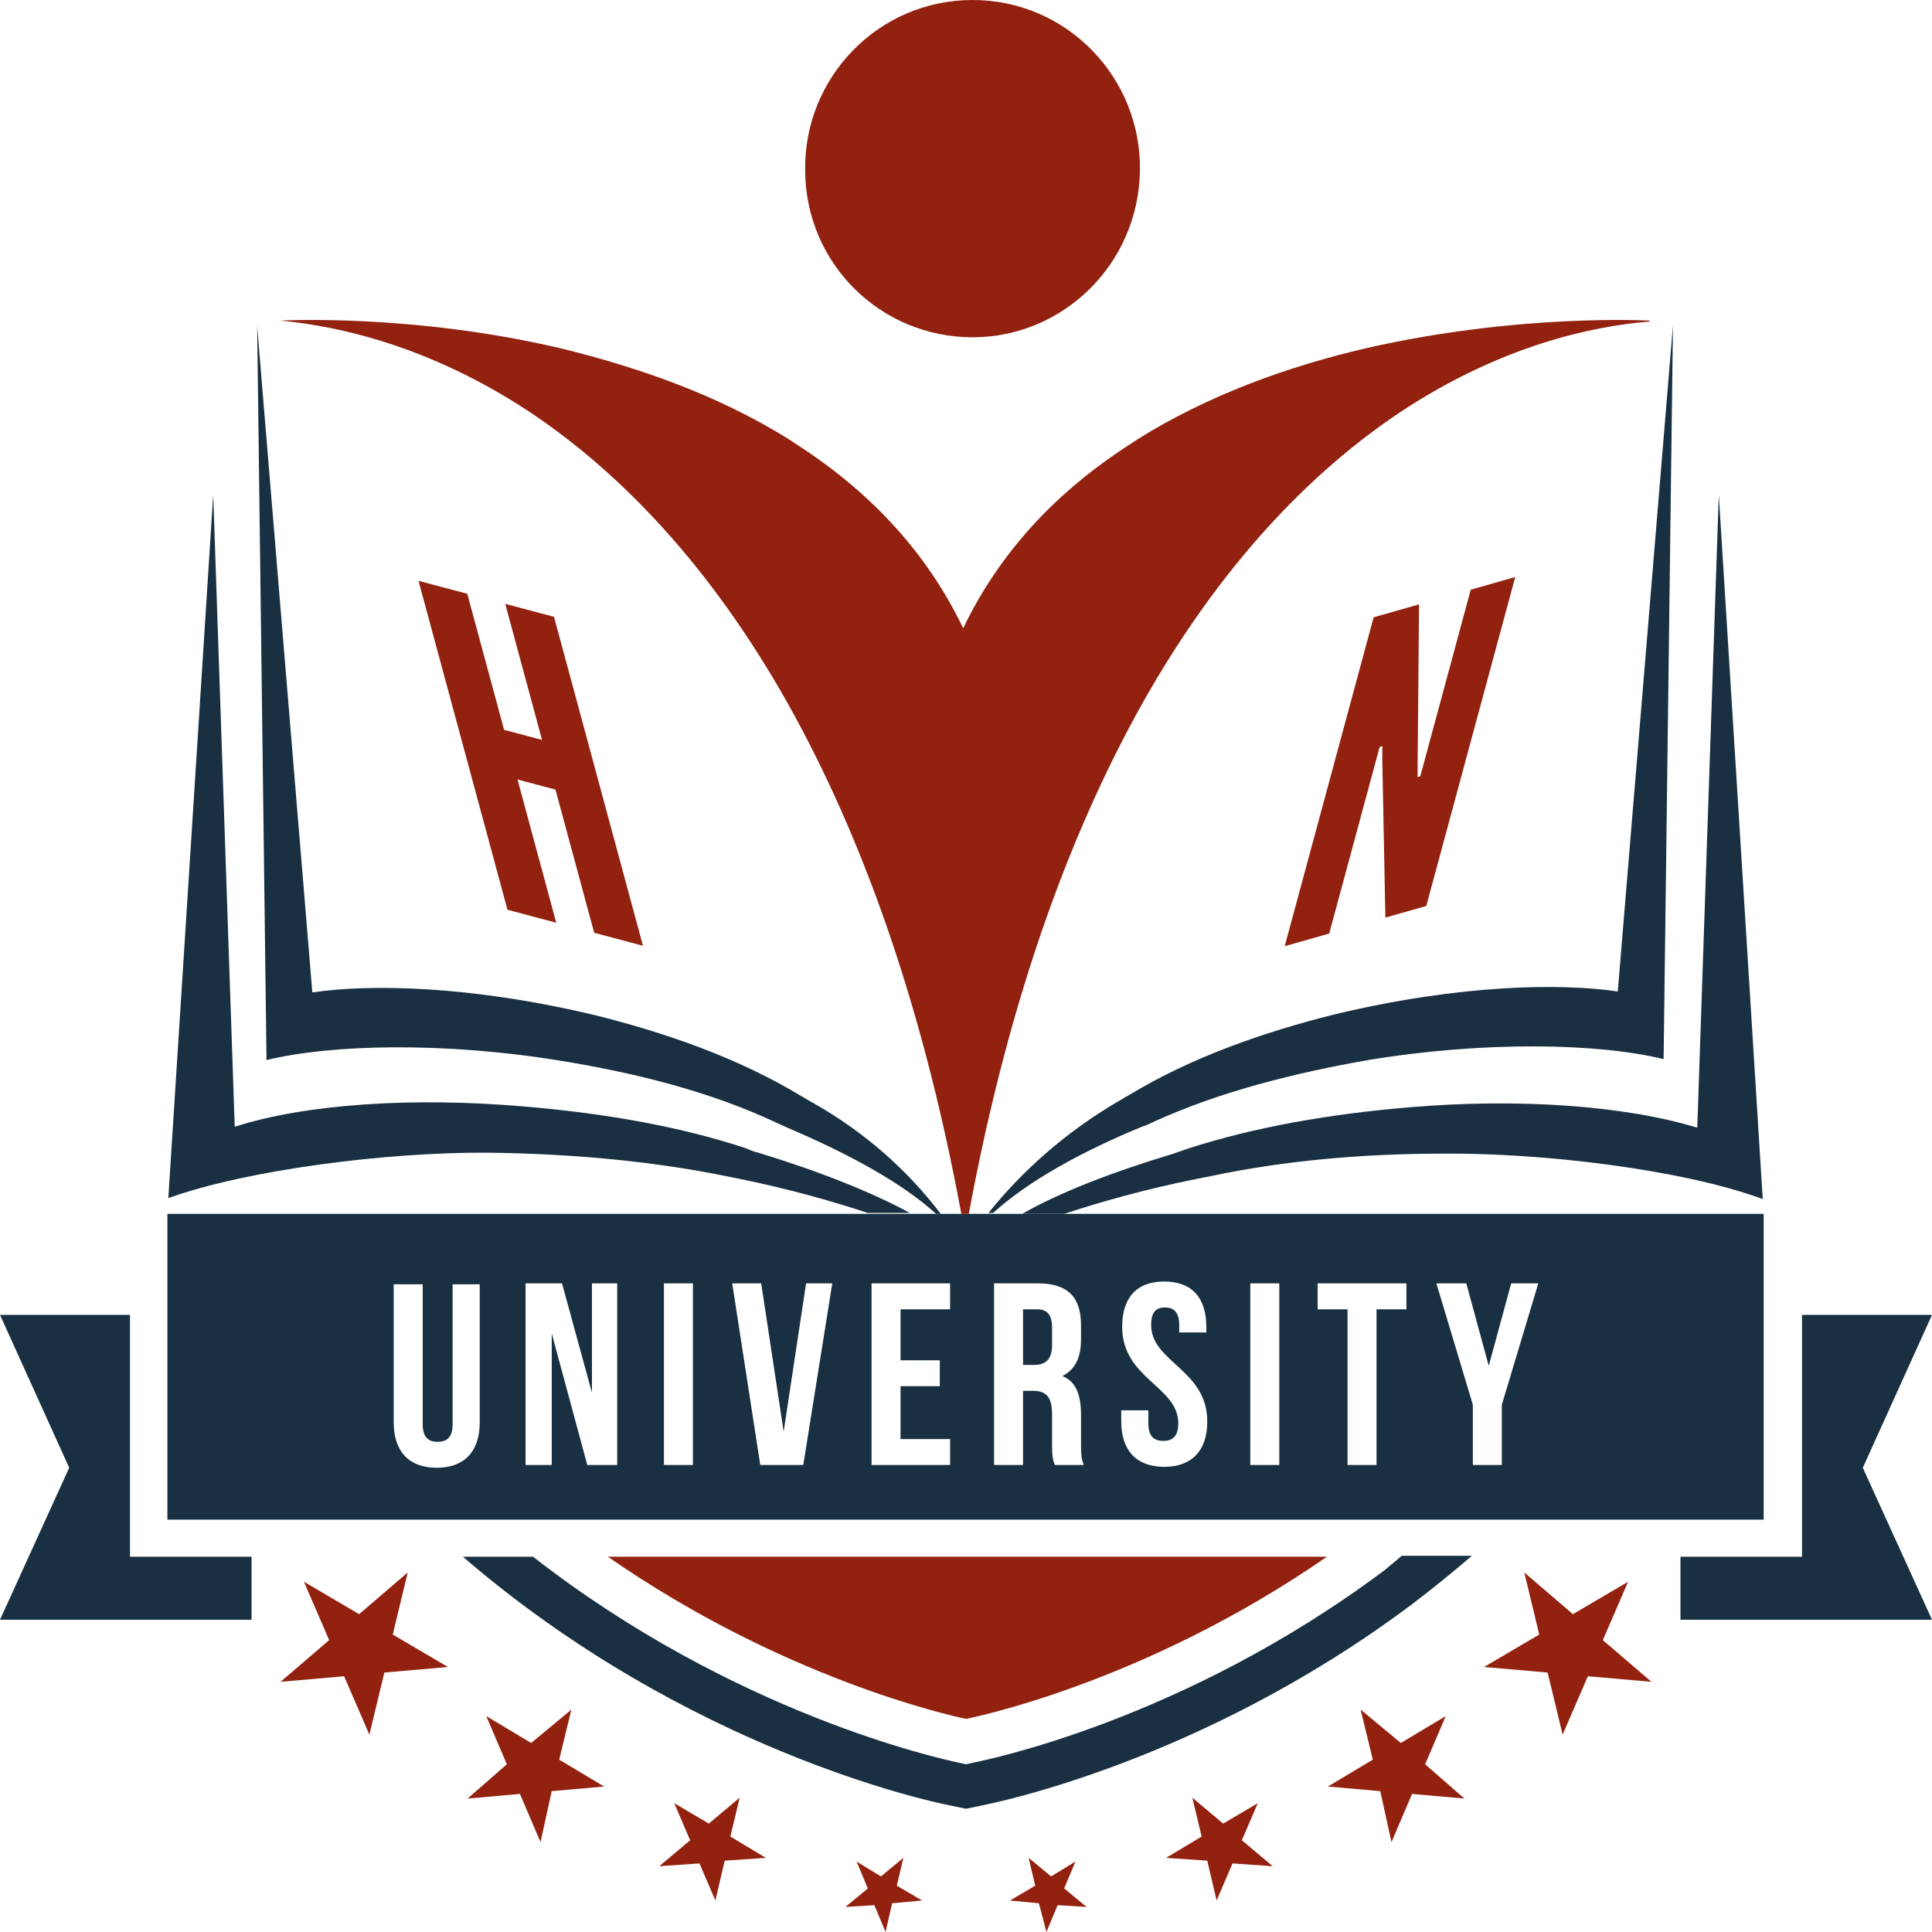
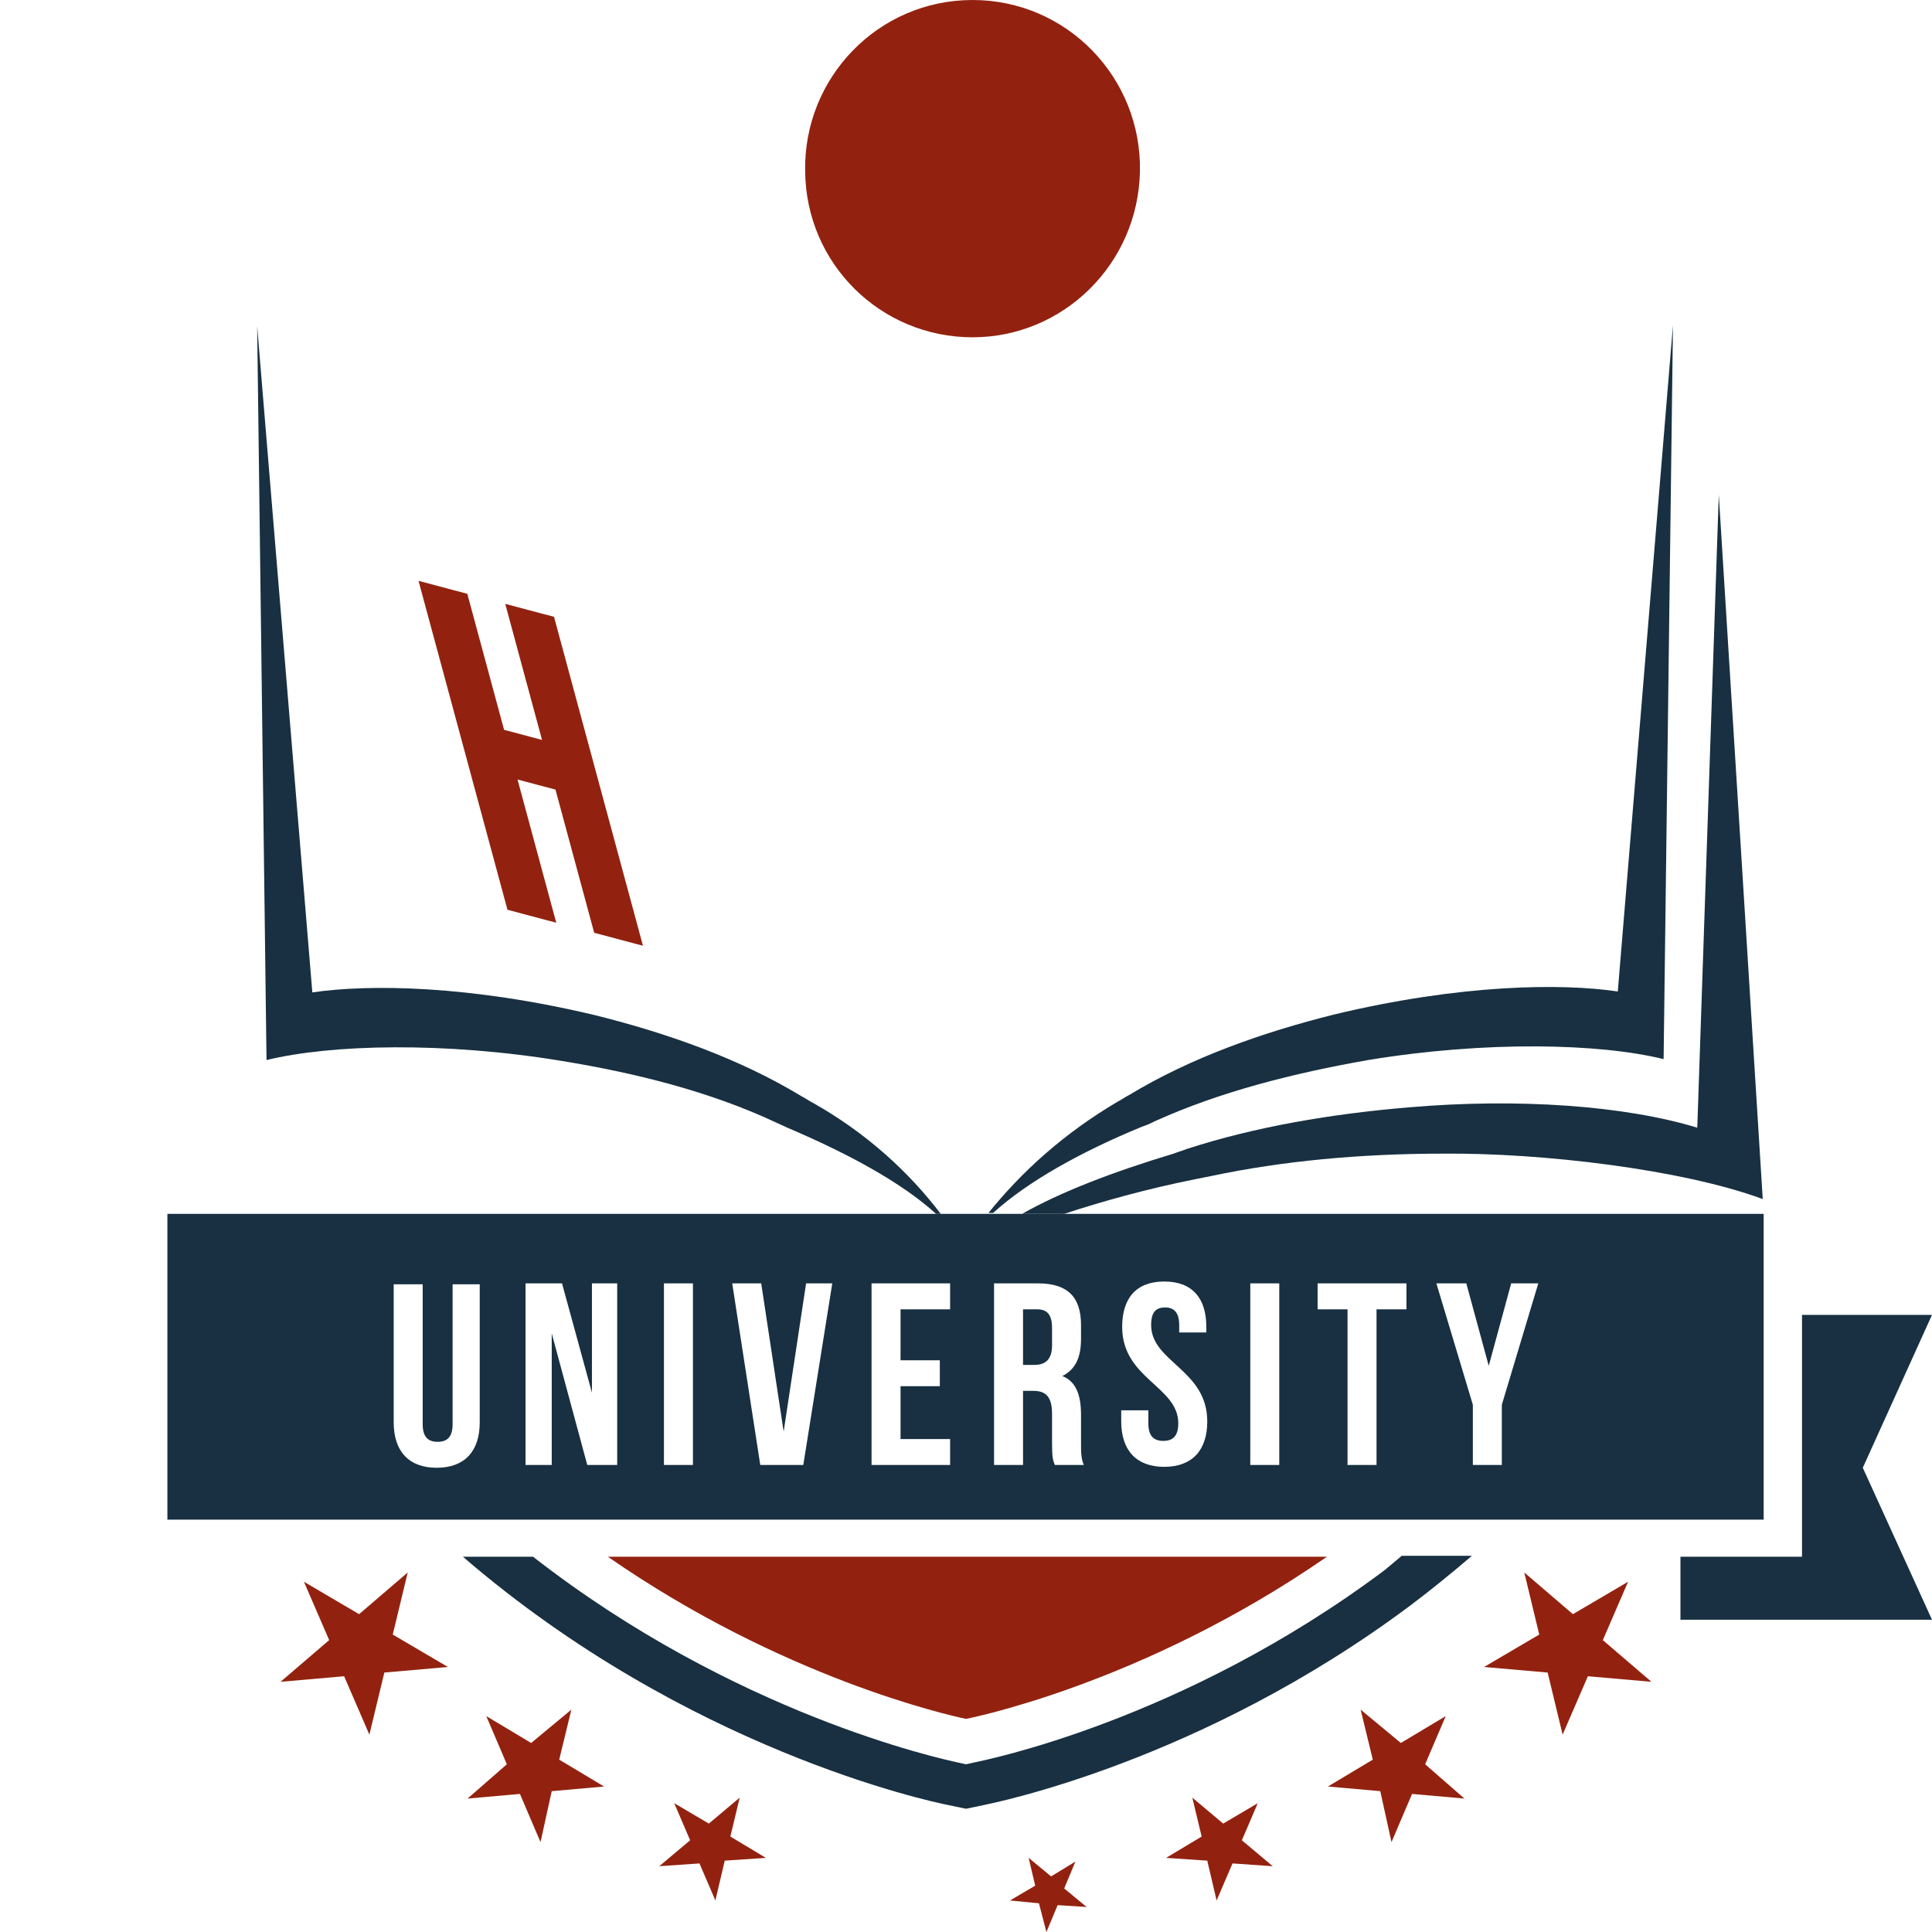
<svg xmlns="http://www.w3.org/2000/svg" width="512" height="512" viewBox="0 0 512 512" fill="none">
  <path d="M431.458 419.177L416.836 427.772L403.95 416.721L407.915 433.174L393.293 441.769L410.145 443.242L414.11 459.695L420.802 444.224L437.653 445.698L424.767 434.647L431.458 419.177Z" fill="#92220F" />
  <path d="M383.133 454.784L371.237 461.905L360.581 453.065L363.803 466.325L351.907 473.447L365.785 474.674L368.759 488.18L374.211 475.411L388.089 476.639L377.681 467.553L383.133 454.784Z" fill="#92220F" />
  <path d="M333.32 477.867L324.151 483.269L315.973 476.393L318.451 486.707L309.034 492.355L319.938 493.092L322.416 503.651L326.629 493.828L337.286 494.565L329.107 487.689L333.32 477.867Z" fill="#92220F" />
  <path d="M284.995 493.337L278.552 497.266L272.604 492.355L274.339 499.722L267.648 503.651L275.33 504.388L277.313 512L280.287 504.879L287.969 505.37L282.021 500.459L284.995 493.337Z" fill="#92220F" />
  <path d="M108.05 416.721L95.164 427.772L80.542 419.177L87.233 434.647L74.347 445.698L91.198 444.224L97.89 459.695L101.855 443.242L118.707 441.769L104.085 433.174L108.05 416.721Z" fill="#92220F" />
  <path d="M151.419 453.065L140.763 461.905L128.867 454.784L134.319 467.553L123.911 476.639L137.789 475.411L143.241 488.18L146.215 474.674L160.093 473.447L148.197 466.325L151.419 453.065Z" fill="#92220F" />
  <path d="M196.027 476.393L187.849 483.269L178.68 477.867L182.893 487.689L174.714 494.565L185.371 493.828L189.584 503.651L192.062 493.092L202.966 492.355L193.549 486.707L196.027 476.393Z" fill="#92220F" />
-   <path d="M239.396 492.355L233.448 497.266L227.005 493.337L229.979 500.459L224.031 505.37L231.713 504.879L234.687 512L236.422 504.388L244.352 503.651L237.661 499.722L239.396 492.355Z" fill="#92220F" />
  <path d="M351.659 412.547H161.084C207.427 444.716 251.291 454.538 256 455.52C256 455.52 302.343 446.68 351.659 412.547Z" fill="#92220F" />
  <path d="M257.735 89.385C281.773 89.385 301.599 69.986 302.095 45.429C302.591 20.627 282.765 0 257.735 0C232.705 0 212.879 20.627 213.375 45.429C213.622 69.986 233.448 89.385 257.735 89.385Z" fill="#92220F" />
-   <path d="M74.347 84.965C89.712 86.439 113.502 91.595 139.772 108.785C162.076 123.519 185.866 146.847 206.931 183.19C226.757 217.569 243.857 262.753 254.761 321.688H256.743C267.648 262.753 284.747 217.569 304.573 183.19C325.638 146.847 349.429 123.519 371.733 108.785C398.002 91.595 421.793 86.438 437.158 85.211V84.965C437.158 84.965 402.463 83.001 361.82 92.332C341.746 96.998 320.186 104.61 301.104 116.643C299.617 117.625 298.13 118.607 296.643 119.59C279.543 131.131 264.922 146.356 255.257 166.492C245.591 146.356 230.97 131.131 213.87 119.59C212.383 118.607 210.896 117.625 209.409 116.643C190.327 104.61 168.767 97.243 148.693 92.332C109.042 83.001 74.347 84.965 74.347 84.965Z" fill="#92220F" />
-   <path d="M34.447 412.547V348.455H0L18.339 388.973L0 429.245H66.664V412.547H34.447Z" fill="#183041" />
  <path d="M512 348.455H477.553V412.547H445.336V429.245H512L493.661 388.973L512 348.455Z" fill="#183041" />
  <path d="M366.776 416.23C313.247 456.257 260.461 466.571 258.23 467.062L256 467.553L253.77 467.062C249.309 466.08 194.788 454.293 141.258 412.547H122.672C181.901 463.624 246.335 477.376 251.291 478.358L256 479.34L260.709 478.358C262.939 477.867 318.203 467.062 373.963 425.316C379.167 421.387 384.62 416.967 390.072 412.301H371.485C369.75 413.775 368.263 415.002 366.776 416.23Z" fill="#183041" />
  <path d="M274.835 346.981H271.117V361.715H274.091C276.817 361.715 278.8 360.487 278.8 356.558V351.892C278.8 348.455 277.561 346.981 274.835 346.981Z" fill="#183041" />
  <path d="M306.06 297.132C323.408 289.274 342.986 284.363 362.563 280.925C393.789 275.768 424.023 276.505 440.875 280.679L443.353 86.193L428.732 262.753C413.863 260.543 387.098 260.789 353.394 268.892C334.807 273.558 315.725 280.188 299.121 290.256C298.13 290.747 297.138 291.484 296.147 291.975C282.021 300.324 270.869 310.392 261.948 321.443H263.187C272.356 313.094 286.482 305.236 302.591 298.605C304.077 298.114 305.069 297.623 306.06 297.132Z" fill="#183041" />
  <path d="M455.497 131.131L449.797 298.851C430.467 292.957 402.215 290.993 373.468 293.449C352.898 295.168 332.577 298.605 314.486 304.499C313.247 304.99 312.256 305.236 311.016 305.727C294.66 310.638 280.782 316.04 270.869 321.688H282.021C291.686 318.496 303.83 315.058 317.46 312.357C318.699 312.111 319.938 311.866 321.177 311.62C339.764 307.691 360.581 305.727 382.389 305.727C408.658 305.481 445.832 309.901 467.144 317.759L455.497 131.131Z" fill="#183041" />
  <path d="M215.357 292.221C214.366 291.73 213.375 290.993 212.383 290.502C195.779 280.434 176.697 273.803 158.11 269.138C124.407 261.034 97.642 260.789 82.772 262.999L68.151 86.439L70.629 280.925C87.729 276.75 117.715 276.014 148.941 281.17C168.519 284.363 188.097 289.274 205.444 297.378C206.436 297.869 207.675 298.36 208.666 298.851C224.774 305.727 238.9 313.339 248.07 321.688H249.309C240.883 310.638 229.731 300.324 215.357 292.221Z" fill="#183041" />
-   <path d="M129.611 305.481C151.171 305.727 172.236 307.691 190.823 311.375C192.062 311.62 193.301 311.866 194.54 312.111C208.17 314.813 220.314 318.251 229.979 321.443H241.131C231.218 316.04 217.092 310.393 200.984 305.481C199.745 305.236 198.753 304.745 197.514 304.253C179.671 298.36 159.35 294.922 138.533 293.203C109.785 290.747 81.286 292.466 62.203 298.605L56.504 131.131L44.608 317.514C65.673 309.901 103.342 305.236 129.611 305.481Z" fill="#183041" />
  <path d="M270.869 321.688H263.435H262.196H256.991H255.009H249.804H248.565H241.131H229.979H44.36V402.724H467.392V321.688H282.021H270.869ZM127.133 376.94C127.133 384.553 123.168 388.973 115.733 388.973C108.298 388.973 104.333 384.553 104.333 376.94V340.351H112.016V377.431C112.016 380.869 113.502 382.097 115.981 382.097C118.459 382.097 119.946 380.869 119.946 377.431V340.351H127.133V376.94ZM163.562 388.236H155.632L146.215 353.366V388.236H139.276V340.105H148.941L156.871 369.082V340.105H163.562V388.236ZM183.636 388.236H175.954V340.105H183.636V388.236ZM212.879 388.236H201.479L194.045 340.105H201.727L207.675 379.396L213.622 340.105H220.562L212.879 388.236ZM251.787 346.981H238.653V360.487H249.061V367.363H238.653V381.36H251.787V388.236H230.97V340.105H251.787V346.981ZM388.585 340.105L394.532 361.961L400.48 340.105H407.667L398.002 372.274V388.236H390.319V372.274L380.654 340.105H388.585ZM349.181 340.105H372.724V346.981H364.794V388.236H357.111V346.981H349.181V340.105ZM331.338 340.105H339.02V388.236H331.338V340.105ZM297.138 373.748H304.325V377.186C304.325 380.624 305.812 381.851 308.29 381.851C310.769 381.851 312.256 380.624 312.256 377.186C312.256 367.363 297.386 365.399 297.386 351.647C297.386 344.035 301.104 339.614 308.538 339.614C315.973 339.614 319.69 344.035 319.69 351.647V353.12H312.503V351.156C312.503 347.718 311.017 346.49 308.786 346.49C306.308 346.49 305.069 347.718 305.069 351.156C305.069 360.978 319.938 362.943 319.938 376.694C319.938 384.307 315.973 388.727 308.538 388.727C301.104 388.727 297.138 384.307 297.138 376.694V373.748ZM286.482 351.156V354.839C286.482 359.751 284.995 362.943 281.526 364.662C285.243 366.135 286.482 369.819 286.482 374.976V382.342C286.482 384.798 286.482 386.517 287.226 388.236H279.543C279.047 387.008 278.8 386.271 278.8 382.342V374.73C278.8 370.31 277.313 368.591 273.843 368.591H271.117V388.236H263.435V340.105H275.082C283.013 340.105 286.482 343.789 286.482 351.156Z" fill="#183041" />
  <path d="M134.485 241.099L110.913 153.93L123.84 157.362L133.589 193.416L143.643 196.085L133.894 160.031L146.82 163.463L170.392 250.633L157.466 247.201L147.203 209.249L137.149 206.58L147.412 244.531L134.485 241.099Z" fill="#92220F" />
-   <path d="M340.46 250.753L364.032 163.583L376.062 160.165L375.69 202.204L375.672 205.931L376.386 205.728L389.76 156.273L401.552 152.922L377.98 240.092L367.141 243.172L366.322 201.471L366.34 197.744L365.625 197.947L352.252 247.402L340.46 250.753Z" fill="#92220F" />
</svg>